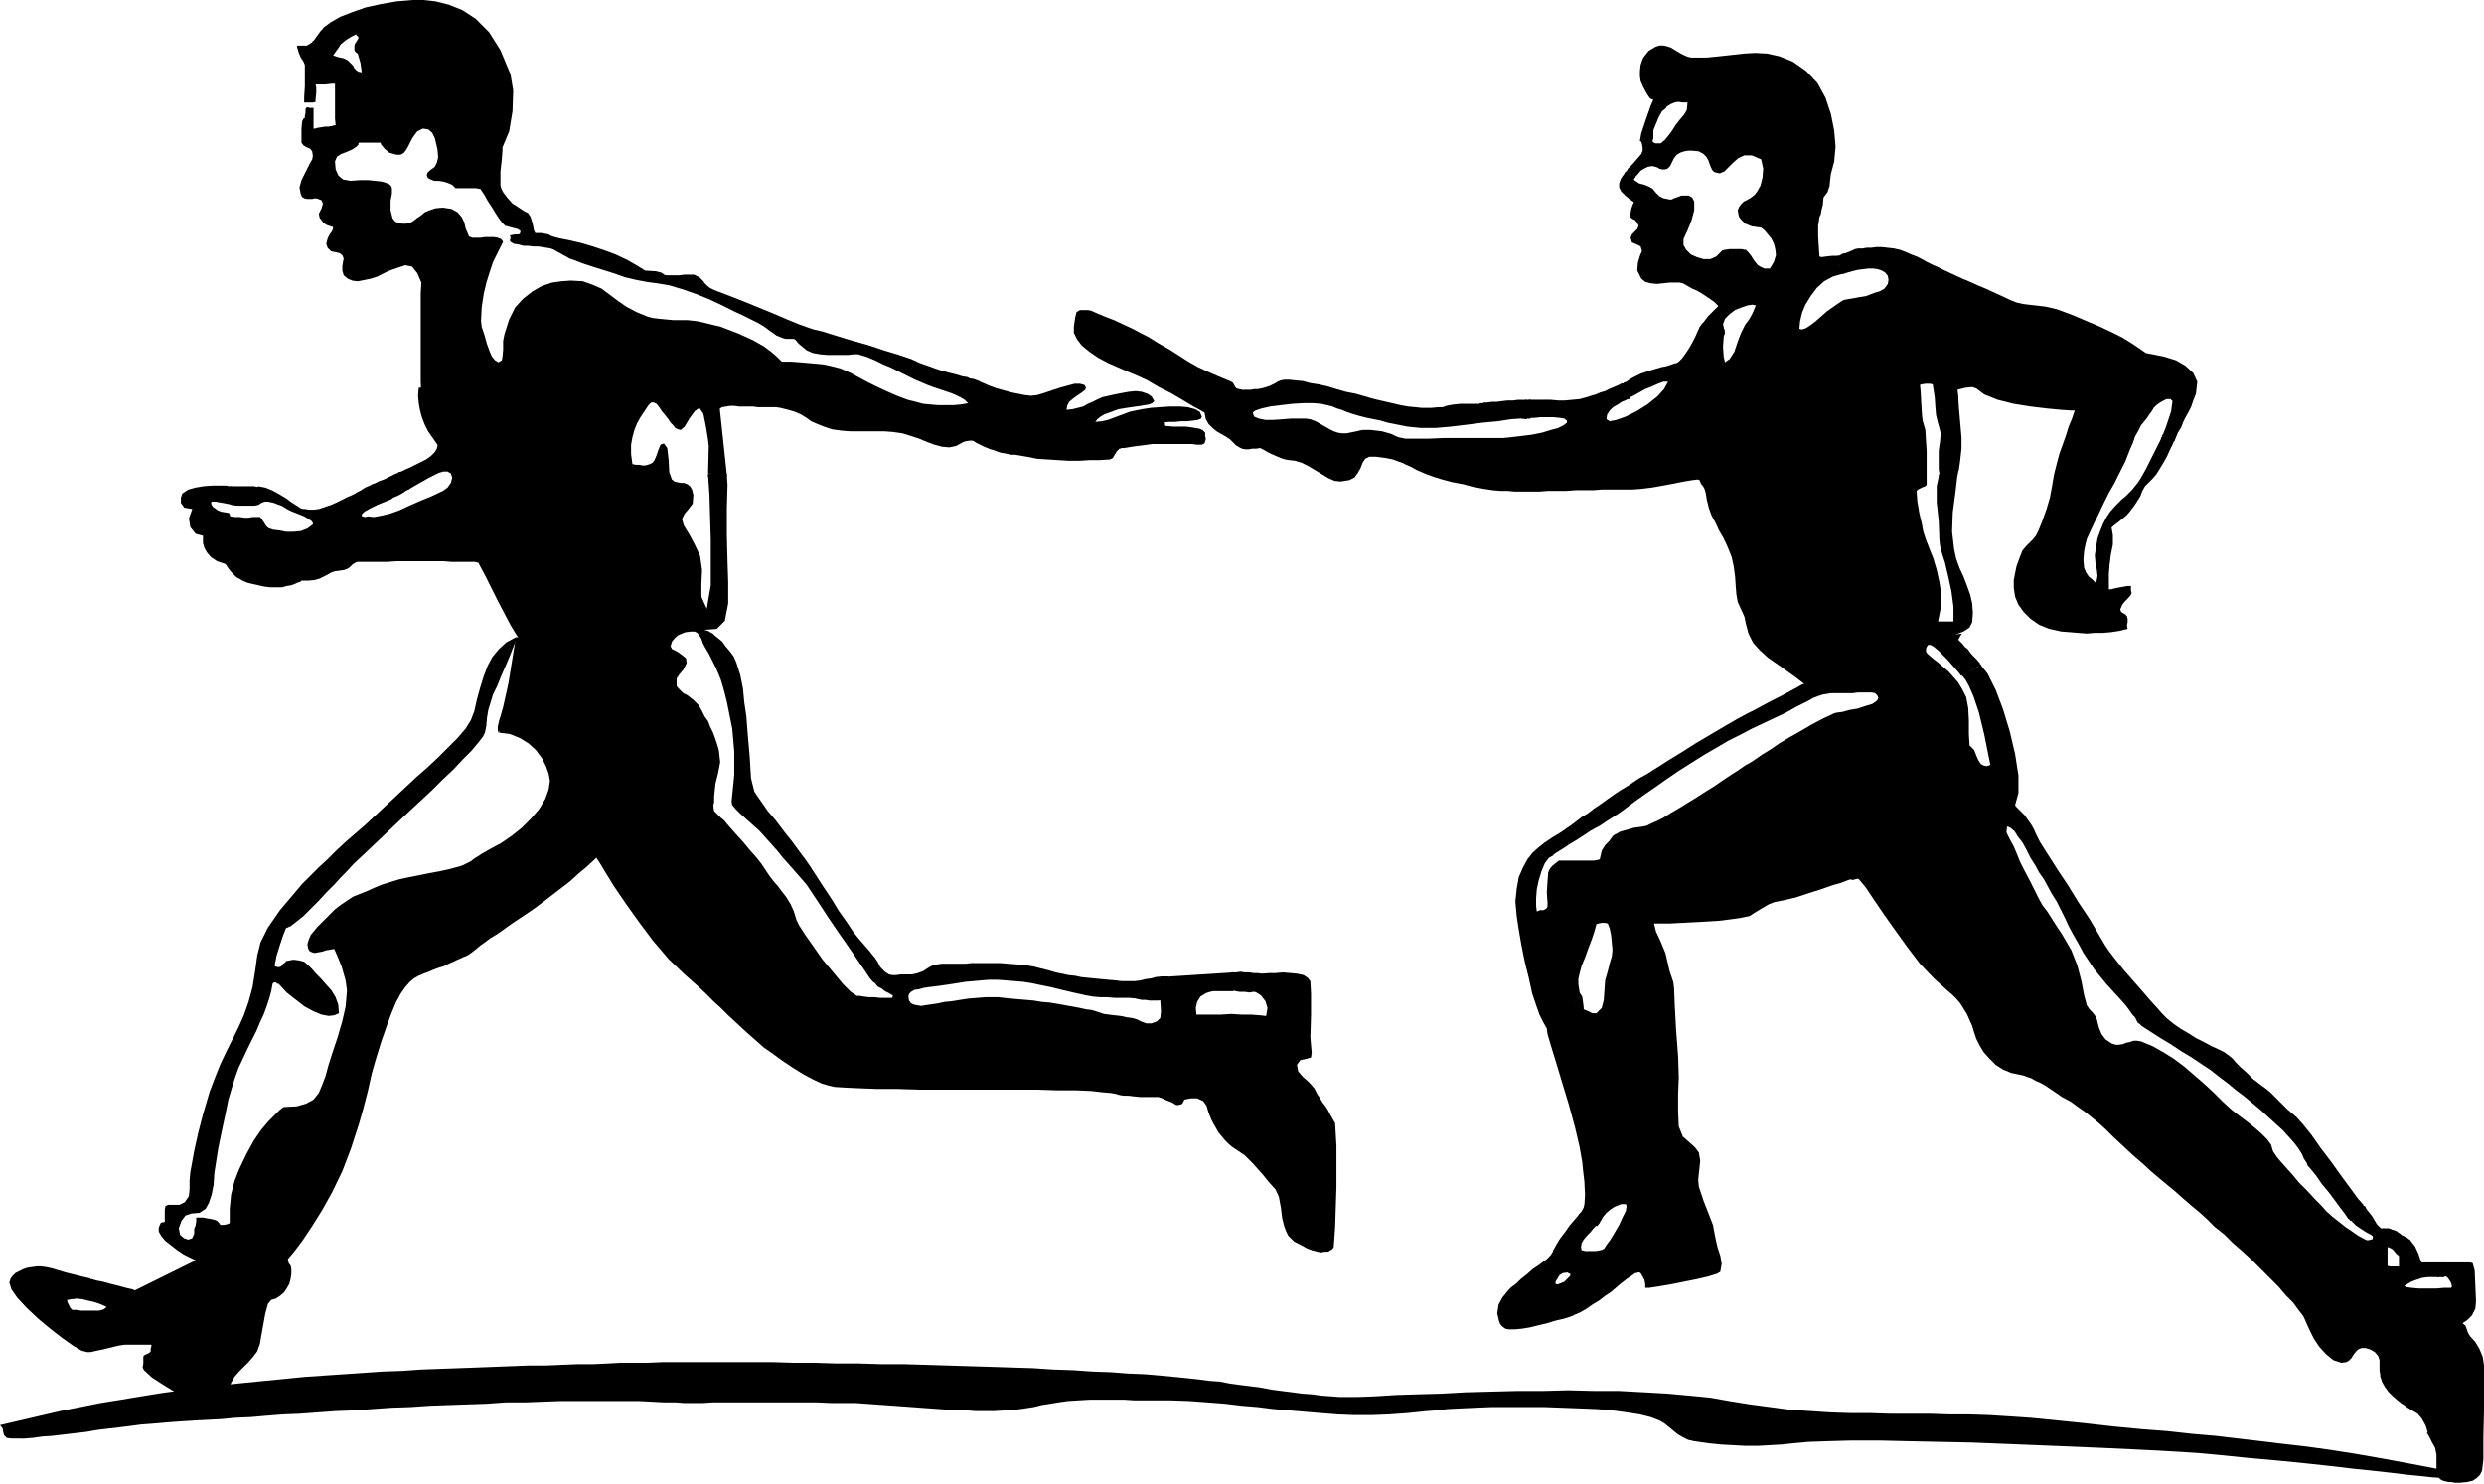
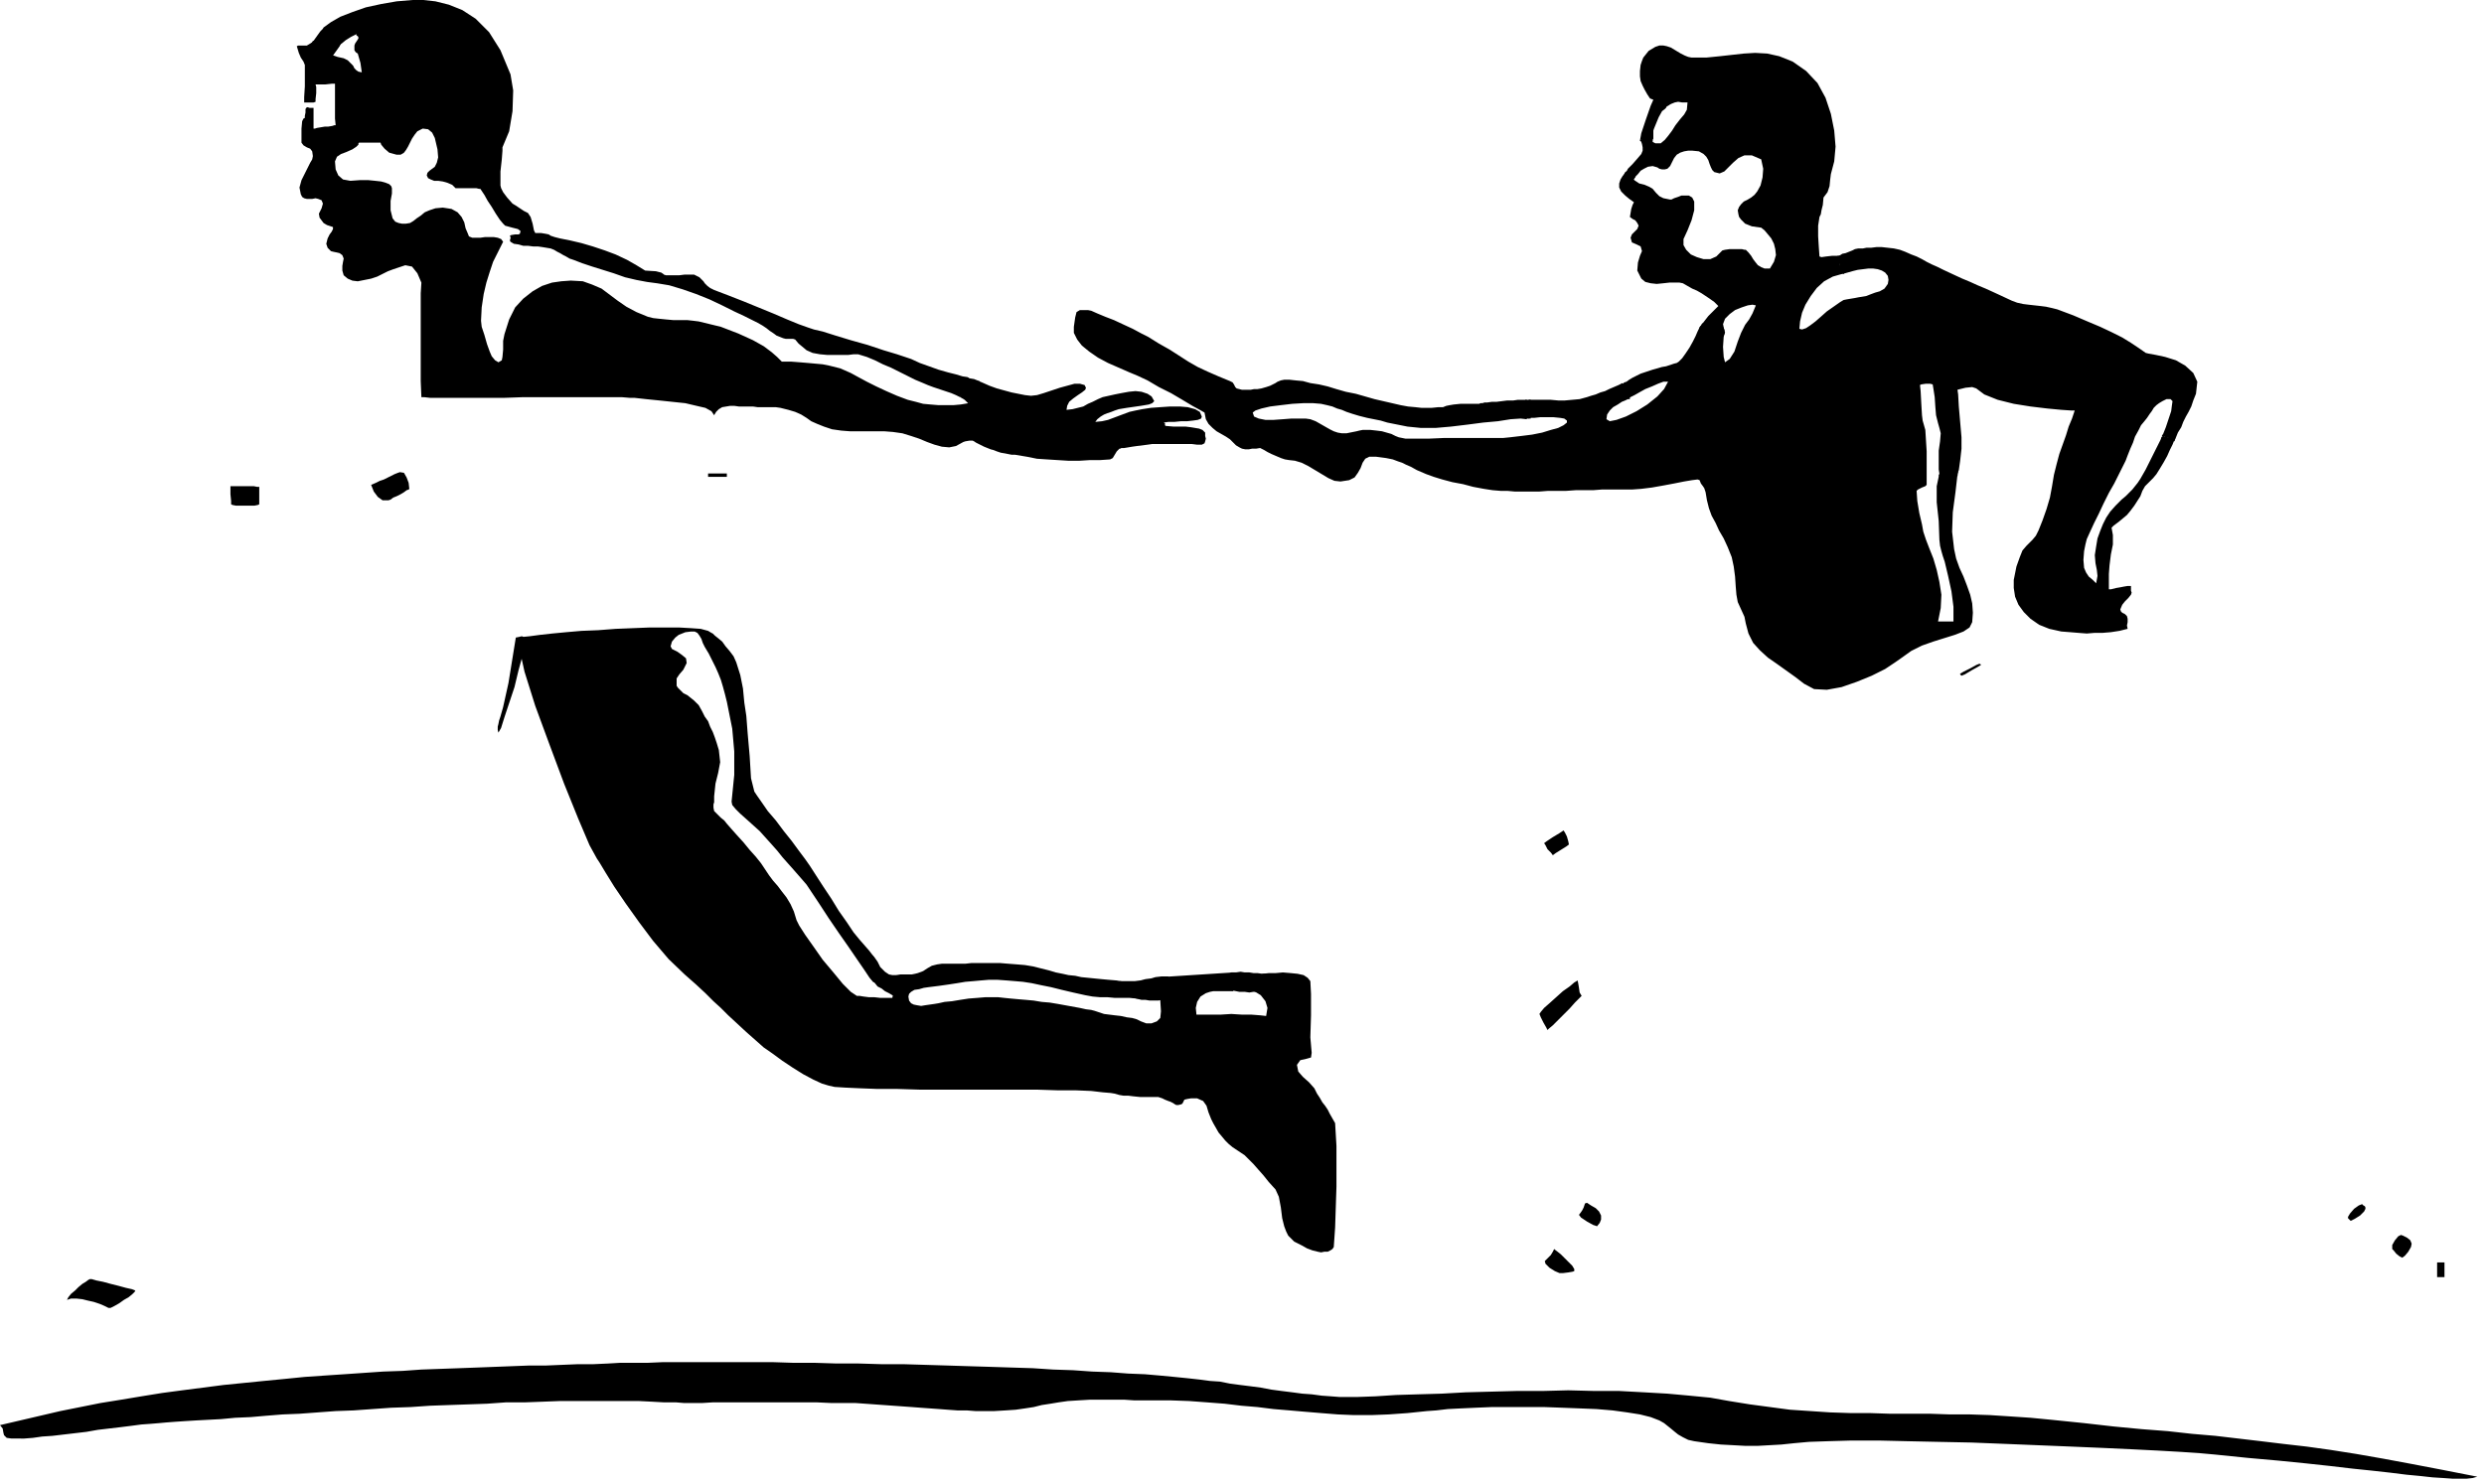
<svg xmlns="http://www.w3.org/2000/svg" width="3.708in" height="2.216in" fill-rule="evenodd" stroke-linecap="round" preserveAspectRatio="none" viewBox="0 0 3708 2216">
  <style>.pen1{stroke:none}.brush2{fill:#000}</style>
-   <path d="m2763 1313-4 1-10 4-14 4-17 6-19 6-18 6-17 4-15 3-8 3-7 4-5 3-5 3-5 3-3 2-3 2-2 1-15 3-15 2-16 2-17 1-18 1-19 1-20 1h-22l3 12 7 15 7 17 4 17 2 9 3 9 3 9 1 9 1 25 2 37 3 39 1 32-1 25v26l1 22 6 15 9 8 9 8 6 8 2 12-1 10-1 9-1 10 1 10 7 21 7 18 7 18 4 21 3 13 4 12 2 12-2 12-5 3-13 4-17 4-20 4-20 4-18 3-13 2h-6v-5l-1-6-3-6-3-5-2-1h-2l-2 1h-2l-4 3-9 6-9 7-7 6-7 6-9 6-9 7-10 6-10 7-9 5-7 3-4 2-12 4-13 3-13 4-13 3-12 3-12 2-11 1h-9l-5-1-4-3-3-3-2-4-3-13 2-13 6-11 9-11 4-4 7-5 7-7 9-7 9-8 9-6 8-6 6-3 3 3 8 7 8 8 3 3-5 3-3 5-3 5v3l3 1 5-2 5-2 4-4 3-3 2-2v-3l-3-1-4-5-7-12-8-11-4-5 5-9 6-10 7-9 7-10 6-7 6-7 3-4 2-1 3 3 8 7 8 7 3 3-1 1-3 3-4 5-5 5-5 6-3 5-1 6 1 5h2l3 1h16l6-1 4-1 3-2 3-5 6-8 6-10 7-12 5-11 5-10 1-7-1-3h-7l-5 2-5 2-6 4-6 5-5 6-4 7-4-3-8-8-8-8-4-4 1-17-1-20-2-17-1-11-4-23-7-30-9-33-10-33-9-30-8-26-5-17-1-7 3-2 6-6 8-8 9-10 10-9 8-8 6-6 2-2 1 3 1 7 1 8v3l2 1 5 2 6 3h6l8-8 3-12 1-15 1-14 4-14 3-12 3-10 1-10-1-10-1-11-2-10-3-8-4-1h-5l-5 1-3 1-3 11-4 12-5 13-5 14-5 12-3 11-2 9v6l-2 3-5 7-8 8-9 10-9 10-9 8-7 6-4 1-5-6-5-14-6-18-5-23-6-24-5-25-4-23-3-20-2-22 2-19 3-17 6-14 7-13 8-10 9-8 9-7 2 3 5 7 4 6 2 3-7 4-6 8-5 12-4 13-3 14-1 13v12l1 8 5-2h5l4-2 2-3v-7l-1-14 1-17 1-13 2-5 4-5 5-4 5-4h52l6-1 3-1 3-13 5-8 6-6 5-7 2-2 4-2 5-3 7-2 7-2 7-2 7-1 7-1 5-1 6-3 9-4 10-5 11-7 12-7 13-8 13-8 14-9 13-8 13-9 12-8 11-7 10-7 9-5 6-4 10-7 13-8 13-9 15-9 16-9 17-10 17-9 17-8 4-1 8-1 11-3 12-2 12-4 10-3 7-5 2-4-2-4-3-3-5-1h-21l-7 1h-33l-6 1-6 1-6 2-8 3-9 5-16 8-16 9-17 8-17 8-17 8-17 9-18 9-17 10-19 11-19 12-19 12-19 13-17 12-16 11-14 10-12 9-8 6-9 6-11 7-12 8-13 7-12 8-11 7-10 6-1-3-4-6-3-7-2-3 1-1 5-4 6-4 8-6 9-7 10-6 9-7 9-6 11-8 10-7 9-6 10-6 9-6 9-6 11-6 11-7 8-5 14-9 18-11 22-14 22-13 22-13 19-11 15-8 10-5 13-7 13-7 14-7 13-7 11-6 7-4 3-1 4-2 8-4 11-4 14-5 16-6 18-6 20-7 20-7 20-6 20-6 19-6 18-5 16-5 13-3 11-2 8-1-1 1-2 3-2 4-1 1 4 4 3 3 3 4 4 3 3 4 4 5 6 6 6 7-5 3-9 5-10 6-5 3-6-7-7-8-7-8-7-7-7-7-6-5-5-3h-4l-2 3-1 3v4l2 3 8 7 9 7 8 7 7 6 7 8 7 8 6 10 6 12 3 16 1 19v20l1 17 7 7 3 8 3 7 4 6 4 2 4 1 4-1 2-1-9-45-8-33-8-24-7-16-5-9-4-5-2-2 4-2 10-5 10-5 4-4 11 14 12 24 11 29 10 33 8 34 5 32v26l-5 18 1 2 3 3 4 4 6 6 5 7 5 7 4 7 3 7 6 12 12 19 14 22 16 24 16 26 16 24 13 22 10 17 6 9 10 13 12 15 14 16 14 16 12 14 11 12 6 7 8 8 10 8 10 7 12 7 11 7 12 6 11 6 11 5 8 4 7 5 6 5 5 6 7 7 8 7 10 10 13 10 7 5 7 6 6 6 6 6 6 6 6 6 7 6 7 6 9 10 13 16 14 20 16 21 15 21 14 19 11 15 8 9-3 3-8 8-8 7-3 3-2-2-4-6-7-9-8-11-9-12-10-12-9-13-9-11-3-3-2-5-4-6-3-7-5-8-6-8-8-9-9-10-11-10-11-10-12-11-12-10-12-10-12-9-12-10-12-9-14-11-15-10-15-10-15-9-15-10-15-9-14-9-14-9-3-3-3-2-2-4-2-4-4-4-4-6-6-8-8-9-11-12-10-11-9-11-9-11-8-12-8-12-7-13-8-14-7-13-6-13-6-12-6-12-7-11-6-11-6-11-7-10-6-11-7-11-6-12-6-11-7-9-5-8-6-5-5-2-1 9 5 10 6 11 5 12 4 10 7 14 9 17 9 18 4 8 5 9 7 9 7 11 7 11 8 12 7 12 7 12 9 23 6 23 4 21 4 15 4 6 4 4 4 5 3 6 3 12 4 10 6 8 9 6 6 2h5l6-1 5-2 5-1 6-2h5l6 1 17 7 16 9 16 10 16 12 15 13 15 13 14 13 13 13 13 12 13 10 12 9 11 9 9 8 8 8 6 8 3 10 2 3 4 6 6 7 8 9 9 10 10 12 12 12 12 13 9 9 8 9 9 8 9 7 10 8 9 6 10 7 11 6 3 1 5-1 3-1v-4l-1-1-3-2-4-2-5-3-6-4-6-4-5-5-5-5 5-4 7-6 6-6 5-3 3 5 8 10 7 12 6 6h12l5 2 6 2 7 5 6 7-2 3-5 6-6 6-2 3-1-1-3-2-4-2-3-1v28l3 1h14v-17l3-4 5-8 6-7 2-4 8 10 5 11 3 9 2 4h25v4l1 7v11h-17l-8 1-6 2-6 2-5 2-5 3-5 3 3 2 8 1 11 1h26l11-1h11l1-2-1-5-3-5-3-4-2-1h-3l-2 1-2-1v-18l1-3h42l4 1 3 11 1 23 1 23-1 11-5 10-7 7-6 4-1 1 4 3 2 5 2 6 3 5 8 9 6 10 5 12 2 13v64l-1 43v33l-1 9-1 8-3 6-5 5-6 4-9 2-11 1h-7l-4-1h-5l-4-1-4-1-4-2-2-2-4-11v-24l-2-10-5-9-5-10-4-5 2 2 1-1-3-10-6-11-6-7-5-3-5-3-5-3-4-3-6-4-5-4-7-6-7-7-5-7-4-7-2-6-1-3v-3l-1-5v-16l-2-6-5-6-7-4-7-2h-6l-5 2-3 3-4 5-3 5-4 4-4 2-7 1-12-4-11-9-10-11-8-12-6-12-5-11-3-7-2-4-7-9-8-11-11-11-11-13-12-12-14-14-13-13-14-13-15-13-13-13-14-11-12-12-11-10-11-9-8-7-7-6-10-9-11-9-12-10-13-11-13-12-14-12-14-13-15-14-11-11-11-10-11-9-10-8-10-7-11-8-13-7-13-9-6-4-6-4-7-4-7-3-7-4-6-2-5-2-5-1-14-3-12-5-11-7-9-9-9-10-6-10-5-10-3-9-3-10-4-9-4-9-5-8-5-8-6-7-6-6-6-5-21-19-21-22-19-25-18-25-17-24-15-22-12-18-10-12-2-1-4 1-4 1-2-1zM771 951l-15 8-11 10-10 12-7 13-6 16-5 16-5 18-4 18-5 13-8 13-12 14-14 14-15 15-16 15-16 14-15 14-16 15-15 14-15 14-15 14-15 13-15 13-14 13-13 13-13 12-13 13-12 12-11 13-11 13-11 13-9 13-9 13-11 22-5 20-3 22-4 25-6 22-7 20-8 18-9 18-9 18-9 19-8 20-8 21-10 34-7 27-6 27-6 33-1 12v12l-1 11-6 9-8 4h-17l-4 2-1 5v18l-1 1h-2l-3 1-3 7v6l4 7 6 7 9 7 9 7 9 6 10 5 8 4-91 45-1 1-4 2-6 3-7 5-8 4-8 5-7 4-5 4-3 1-4 1h-27l-7-1h-6l-3-3-2-4-2-4-1-4 7-1 6-1 5-3 5-4 4-4 3-6 3-6 2-7-13-3-12-3-12-3-10-3-10-3-9-2-8-1h-6l-7 1-7 1-6 2-6 3-6 3-4 4-3 4-2 6 3 10 9 13 14 15 17 16 18 15 18 14 17 12 12 7 4 1 4 1h5l5-1 4-1 5-1 5-1 4-1 12-3 9-2 7-1h40v3l-1 2v5l-2 2-4 2-4 2-1 2v10l-1 6 2 4 12 11 17 11 18 11 20 9 19 5 18 1 13-5 9-13 4-11 5-9 7-8 7-7 7-7 7-8 6-8 4-11 4-23 4-22 4-15 5-6 7-2 6-4 6-5 4-6 4-7 2-8 1-7v-7l-1-5-3-4-1-4v-2l10-12 12-16 14-21 15-24 15-27 15-31 13-34 12-37 6-21 7-27 6-27 6-21 8-26 8-23 7-19 7-17 7-13 7-10 7-8 6-5 7-4 7-3 8-3 7-3 8-3 7-2 8-4 7-3 6-3 5-2 4-2 3-1 4-2 3-2 4-3 5-4 6-5 7-5 8-6 10-6 10-7 11-8 12-8 12-8 13-9 12-9 13-10 13-10 13-10 12-11 12-10 12-11 8-8 7-7 5-8 4-11 6-22 3-22v-20l-3-20-5-19-8-19-10-20-13-19-8-12-13-18-16-22-17-23-16-23-13-20-9-13-4-6-2 6-4 17-7 22-7 26-8 26-6 23-5 16-1 6 16 2 15 6 13 8 11 10 9 12 6 12 4 11 2 11-2 13-5 14-9 15-12 14-14 14-15 12-16 11-15 8-7 4-7 4-6 4-5 3-5 4-6 3-6 3-6 2-15 4-14 3-16 3-15 3-15 3-14 3-13 4-13 4-12 5-11 5-10 4-10 4-9 6-9 6-9 7-9 9-5 5-6 6-6 6-5 6-5 6-3 7-2 7 1 6 2 4 4 2 4 1 5-1 6-1 6-2 6-1 6-1 4 9 7 17 6 21 2 15-2 24-5 22-7 24-9 27-5 16-4 15-5 13-5 12-8 10-11 6-14 4-19 1-2 1-5 4-7 7-9 9-11 13-11 16-11 20-11 23-7 18-5 20-2 21v21l-1 1-3 1-4 1h-6l-2-3-3-3-5-2-5-1-6-1-5-1h-10v6l-1 6-2 5v7l-3 7-6 2-6-2-6-5-2-10 4-11 6-8 9-3 12-1 9-6 5-9 4-12 3-15 1-17 3-19 3-19 6-29 5-23 4-20 5-17 5-16 5-14 7-15 8-17 6-12 6-12 5-12 6-13 4-11 4-12 3-11 2-11 2-2h3l2 2h2l12 13 14 11 13 10 13 7 12 5 11 2 8-1 7-3-1-13-4-11-6-10-9-10-7-8-7-7-6-7-6-6-6-5-8-2-8-1-10 2h-1l-1 2-3 2-2 3-3 2h-4l-3-1-1-1 3-15 5-16 5-15 4-10 7-3 9-7 10-8 11-11 12-12 11-12 12-12 10-11 7-7 12-13 16-15 19-18 19-18 19-18 16-15 13-12 15-14 16-16 16-15 14-15 13-13 10-12 7-9 3-6 2-10 1-12 2-12 4-13 3-10 6-12 6-15 7-16 6-14 5-13 4-10 1-6z" class="pen1 brush2" />
  <path d="m100 1941 6-2h8l9 1 8 2 9 2 9 3 7 3 6 3h3l6-3 7-4 7-5 7-4 6-5 3-3 1-2-5-2-9-2-11-3-12-3-11-3-10-2-7-2h-3l-2 1-4 3-5 3-6 5-5 5-6 5-4 5-2 4zm670-989 5-1 4-1 4 2 2 3-1 8-4 16-6 22-6 25-8 24-7 21-5 16-4 7-1-4v-5l1-4 1-5 2-6 4-14 8-36 11-68zm296-332 3-5 4-4 5-3 6-1 6-1h6l7 1h21l7 1h27l7 1 12 3 10 3 9 4 8 5 7 5 9 4 10 4 12 4 14 2 13 1h51l13 1 14 2 13 4 12 4 12 5 11 4 11 3 11 1 10-2 11-6 3-1 6-1h5l2 1 3 2 4 2 4 2 4 2 5 2 5 2 4 1 5 2 6 2 6 1 5 1 5 1h5l6 1 6 1 6 1 15 3 15 1 16 1 16 1h16l16-1h15l15-1 4-2 3-5 3-5 4-4h1l2-1h4l6-1 6-1 7-1 8-1 8-1 7-1h59l8 1h7l4-2 1-3 1-4-1-4v-5l-4-4-5-2-6-1-6-1-8-1h-18l-12-1-1-1v-3l-2-1 7-1h9l10-1h9l9-1 7-1 5-2 1-3-3-7-7-4-11-3-12-1h-14l-15 1-14 1-13 2-10 2-9 2-8 3-8 3-8 3-8 3-9 2-10 1 3-4 5-4 5-3 5-2 6-2 5-2 6-2 6-1 6-1 7-1 7-1 7-1 6-1 6-1 5-2 3-3-4-7-6-4-9-3-9-1-10 1-11 2-10 2-9 2-9 2-7 3-8 4-7 3-7 4-8 2-8 2-9 1 1-6 3-6 6-5 7-5 6-4 5-4 1-3-2-4-7-2h-8l-11 3-11 3-12 4-12 4-10 3-9 1-9-1-10-2-10-2-11-3-11-3-11-4-9-4-7-3-3 5-5 11-5 11-2 6-12 2-11 1h-22l-12-1-11-1-11-3-12-3-16-6-16-7-15-7-14-7-13-7-11-6-9-4-7-3-8-2-8-2-10-2-11-1-11-1-12-1-13-1h-14l-2-2-5-5-8-7-12-9-16-9-22-10-26-10-33-8-8-1-9-1h-21l-11-1-10-1-9-1-8-2-17-7-15-8-13-9-12-9-12-9-14-6-14-5-18-1-14 1-14 2-15 5-14 8-14 11-12 13-9 18-7 22-2 10v13l-1 11-1 5-5 3-5-3-5-6-3-7-4-11-4-14-4-12-1-9 1-20 3-20 4-17 5-16 5-15 6-12 5-10 4-8-3-4-5-2-6-1h-13l-7 1h-12l-5-2-2-5-3-7-2-9-4-8-6-7-9-5-13-2-11 1-9 3-7 3-6 5-6 4-5 4-5 3-6 1h-6l-5-1-5-2-4-5-3-12v-14l2-11v-8l-1-3-3-3-5-2-7-2-9-1-10-1h-13l-14 1-11-2-7-6-4-9-1-12 3-7 6-4 8-3 9-4 6-4 3-3v-2l1-1h32l1 3 5 6 7 6 11 3h6l5-3 3-4 3-5 3-6 3-6 4-6 4-5 8-4 8 1 6 5 4 8 4 17 1 12-2 8-3 6-4 3-4 3-3 3-1 4 2 4 4 2 5 2h6l7 1 7 2 7 3 5 5h31l4 1h2l2 3 4 6 5 9 6 9 6 10 6 9 5 6 3 3 11 3 8 2 4 3-1 4-2 1h-5l-6 1-2 1 1 2v2l-1 3 1 2 5 3 7 1 7 2h7l8 1h7l7 1 6 1 6 1 5 2 5 3 4 2 5 3 4 2 5 3 6 2 13 5 15 5 16 5 16 5 17 6 17 4 16 3 15 2 18 3 20 6 20 7 20 8 19 9 18 9 15 7 12 6 8 4 7 4 6 4 5 4 6 4 4 3 5 2 5 2 4 1h11l3 1 5 6 6 5 6 5 9 4 11 2 11 1h31l8-1h7l13 4 12 5 12 6 12 5 12 6 12 6 12 6 12 5 7 3 8 3 9 3 9 3 9 3 7 3 4 2 2 1 3-4 4-10 5-10 1-5-2-1-7-1-10-3-12-3-14-4-14-5-14-5-13-6-6-2-15-5-20-6-24-8-25-7-23-7-19-6-13-3-9-3-14-5-17-7-21-9-22-9-22-9-23-9-21-8-6-3-4-3-4-4-2-3-3-3-3-3-4-2-4-2h-14l-8 1h-20l-3-1-1-1-3-2-8-2-16-1-13-8-14-8-17-8-16-6-18-6-17-5-17-4-15-3-4-1-4-1-3-1-3-1-3-2-5-1-6-1h-9l-2-4-2-10-3-10-4-6-6-3-6-4-6-4-5-3-8-9-6-8-3-6-1-4v-21l2-18 1-13v-5l10-24 5-30 1-31-4-24-15-36-17-27-20-20-20-13-20-8-20-5-18-2h-16l-24 2-23 4-23 5-20 7-18 7-14 8-11 8-5 8 1 1 4 2 4 3 6 3 5 3 5 3 3 2 1 1 3-2 6-5 8-5 8-4v2l2 1 1 2v1l-1 2-2 3-2 3-1 3v7l2 3 3 2 2 7 2 7 1 7 1 7-5-1-3-2-3-3-2-4-4-4-4-4-6-3-9-2-6-2-6-3-5-4-6-4-5-4-4-3-2-3-2-1h-1l-1 2-3 2-5 3h-13l-2 1 3 10 3 7 4 6 2 5v32l-1 16v8h14l3-1v-4l1-9v-9l-1-4h15l9-1h5v52l1 10h-2l-3 1-6 1h-5l-6 1-6 1-3 1h-2v-31h-6l-3-1-2 1-1 2v5l-1 5v3l-2 1-2 4-1 11v21l3 4 5 3 5 2 3 4 1 7-1 5-3 5-3 6-5 10-5 10-3 11 2 10 2 4 3 2 4 1h8l5-1 4 1 5 2 2 5-2 7-4 8 1 6 3 4 3 4 5 3 6 2 3 1v3l-2 4-3 4-3 6-2 8 2 6 5 5 4 1 5 1 4 1 4 3 2 5-1 5-1 6v7l2 7 6 5 7 3 8 1 10-2 10-2 9-3 8-4 8-4 8-3 9-3 9-3 10 2 8 10 6 14-1 16v131l1 24h4l9 1h111l28-1h147l12 1h7l18 2 20 2 19 2 19 2 17 4 13 3 9 5 4 6z" class="pen1 brush2" />
  <path d="m465 65 3-4 5-7 5-7 3-3 6 2 9 7 8 7 5 5-2 4-5 7-5 7-3 4h-1l-1-1h-2l-7-5-5-6-6-5-7-5zm980 499 3 1 6 1 5 2 3 1-2 5-5 11-6 12-3 6-2-2-4-4-5-3-2-1 2-5 4-10 4-10 2-4zM344 726h35l5 1h3v26l-2 1-5 1h-28l-5-1-2-1v-5l-1-10v-12z" class="pen1 brush2" />
-   <path d="m1074 606 11 103-28-2 1-41-1-9-3-19-4-20-6-9-7 5-8 11-7 12-6 5-4-1-4-2-3-4-4-4-4-6-4-5-5-6-4-6-4-5-4-2h-4l-4 4-6 9-6 9-5 9-4 10-3 11-2 11v14l2 15 5 1h5l5 1h4l4-1 3-1 4-2 3-4 3-7 3-9 3-7 5-2 5 7 2 17 1 19 4 11 4 3 4 1 5 1h5l5 2 4 3 3 5 2 8-1 13-6 8-6 7-4 8 3 10 8 13 8 15 8 17 3 21-1 20v20l8 18 6-35v-68l-2-67-2-30 5-1 9 1 10 1h4l1 14-1 34v42l1 39 1 30v32l-5 26-12 12-13 1-15 1-19 1-21 2-22 2-24 2-24 2-24 2-24 1-23 2-21 1-19 1h-30l-10-1-6-2-4-6-8-13-9-17-11-21-10-20-9-18-7-13-3-6h-1l-4-1h-35l-12-1h-70l-14 1h-45l-4 2-3 2-2 2-2 2-3 2-5 2-7 1-7 1-6 2-5 3-6 3-6 3-7 2-9 1h-11l-2 2-4 1-4 2-6 2-6 1-7 2h-17l-9-1-9-2-9-2-8-2-7-3-5-3-4-2-7-7-5-6-3-5-2-2-12-4-9-6-6-7-4-7-2-7v-11l-11-3-8-10-2-13 5-14-12-2-5-7v-8l2-6 9-6 11-3 12-2 13-1h20l6 1h3l1 4v24h-1l-3-1-5-1-5-1-6-1-5-1h-6l-1 2 1 3 2 3 3 2 4 3 5 2 6 1 6 1v1l1 1v2l1 1 7 1h7l7 1h6l6-1h11l2 2 4 6 3 5 3 3 2 1 6 2 9 1 10 2h11l11-1 10-4 8-6v-2l-2-3-3-2-3-2-5-3-5-2-5-2-5-2-5-2-4-2-5-3-5-3-6-2-5-2-4-1-5-1h-5l-5 2-3 2-1 1v-5l-1-9v-14l11 2 10 4 11 6 10 6 8 6 8 5 6 4 4 1h3l5 1h7l8-1 9-3 9-3 9-4 8-4 8-4 7-3 4-2 3-2 6-3 6-4 7-3 4-2h2l4 4 7 8 8 8 3 4-17 7-12 6-7 4-4 4v2l1 1 4 1 4-1 9 1 11-2 13-3 14-5 15-7 16-7 17-7 17-8 7-5 5-7 2-8-2-6-5-3h-6l-7 2-6 3-4 2-6 3-7 4-7 4-7 4-5 3-4 2-2 1-2-4-4-9-5-9-2-4 1-1 4-1 6-3 7-3 8-4 8-4 8-4 7-5 6-6 3-5 1-4v-2l-7-10-7-10-5-10-4-10-3-11-2-11-1-11 1-12 13-1h46l30 1 35 2 37 1 38 2 39 2 39 3 37 2 35 3 31 3 27 2 21 3 14 2 7 2z" class="pen1 brush2" />
  <path d="M1057 707h28v5h-28v-5zm-503 17 7-3 6-3 6-2 6-3 6-3 4-2 5-2 3-1 6 1 4 7 3 8 1 9-1 1-3 1-4 3-5 3-6 3-5 2-4 3-3 1h-9l-7-5-6-8-4-10zm1337 730 1 7v6l-2 6-5 4-5 2-4 2h-5l-6 1-7-1h-8l-10-2-12-1 2-8 1-8 2-7 5-3h7l7-1 6 1h7l6 1h6l7 1h7zm-220 11h23l8-1 8-2 8-1 7-2 9-1h10l1 8 2 9v8l-3 6-4 2-5 2-6 1h-13l-6-1h-6l-4-1-12-3-7-5-5-7-5-12zm-327-9v17l-2 8-4 7-6-2-5-3-6-3-5-4-6-3-4-5-4-4-3-5-3-8v-20l1-9 8 7 5 7 4 8 7 7 6 4 5 1h12z" class="pen1 brush2" />
  <path d="m1062 945-5-3-11-3-14-1-18-1h-45l-25 1-25 1-26 2-25 1-23 2-21 2-18 2-15 2-10 1-5 1-1 15 8 36 16 51 21 57 22 59 21 52 17 40 11 20 4 6 9 15 13 21 17 25 20 28 21 28 23 27 24 23 17 15 14 13 12 12 11 10 11 11 13 12 14 13 17 15 9 8 13 9 15 11 15 10 16 10 15 8 13 6 10 3 9 2 16 1 22 1 26 1h30l32 1h175l31 1h27l24 1 17 2 12 1 6 1 7 2 6 1h7l8 1 10 1h27l6 2 4 2 5 2 3 1 4 2 3 2 2 1h3l4-1 2-1 1-2 1-2 1-2 4-1 6-1h9l9 4 5 7 3 10 4 10 3 6 4 7 4 7 5 6 5 6 5 5 6 5 6 4 6 4 6 4 6 6 7 7 7 8 8 9 8 10 10 11 5 11 3 16 2 16 3 12 3 8 3 6 5 5 4 4 6 3 6 3 7 4 8 3 4 1 4 1 5 1 5-1h5l4-2 3-2 2-3 2-29 2-61v-61l-2-34-4-7-4-7-3-6-4-6-4-5-4-7-4-6-4-8-8-9-9-8-7-8-2-10 5-7 9-2 7-2 1-7-2-23 1-33v-32l-1-19-4-5-6-4-9-2-10-1-12-1-11 1h-10l-9 1-8 3-7 7-4 8 3 6 13 8 7 9 3 10-2 12-9-1-13-1h-14l-16-1-16 1h-36l-1-10 2-9 5-8 8-5 6-2 5-1h30v-28l-109 7-1 16 1 19 1 16-1 10-5 5-8 3h-8l-8-3-6-3-7-2-8-1-9-2-9-1-8-1-8-1-6-2-6-2-7-2-8-1-9-2-11-2-11-2-11-2-12-2-12-1-12-2-11-1-12-1-11-1-10-1-9-1h-19l-12 1-13 1-13 2-12 2-11 1-9 2-6 1-7 1-7 1-6 1-6-1-5-1-4-2-3-4-1-6 1-4 3-3 5-3 7-1 7-2 7-1 8-1 8-1 14-2 13-2 12-2 12-1 11-1 12-1h13l14 1 12 1 12 1 13 2 14 3 15 3 16 4 17 4 18 4 11 2 11 1h11l11 1h22l11 1 11 1 1-8-4-7-7-5-9-3-11-3-11-2-12-1-11-1-10-1-10-1-10-1-9-2-10-1-9-2-10-2-10-3-12-3-12-3-12-2-12-1-13-1-12-1h-43l-9 1h-35l-7 1-8 2-7 4-6 4-8 3-4 1-5 1h-17l-4 1-5 1-4 6 1 11 1 11-1 5h-18l-9-1h-8l-8-1-6-1h-4l-9-6-12-12-14-17-16-19-14-20-12-17-9-14-4-8-4-13-5-11-6-10-7-9-6-8-7-8-6-8-6-9-6-9-8-10-9-10-9-11-10-11-8-9-7-8-4-5-5-4-5-5-5-5-1-5v-5l1-3v-9l2-19 4-16 3-16-2-18-3-10-3-9-3-8-4-8-3-8-5-7-4-8-5-9-3-3-4-4-5-4-5-4-6-3-4-4-4-4-2-3v-11l4-6 6-7 5-10-1-7-6-5-7-5-8-4-2-4 2-7 5-6 5-4 10-4 8-1h6l4 2 3 4 3 5 2 6 3 6 6 10 5 10 5 10 4 9 4 10 3 10 3 11 3 12 8 40 3 34v35l-4 40 1 5 5 6 7 7 9 8 10 9 10 9 9 10 9 10 8 9 8 10 8 9 8 9 7 8 7 8 6 7 4 6 14 21 15 23 15 22 14 20 13 19 11 16 8 12 6 7 6-6 3-7-1-8-3-9-5-9-7-9-7-8-7-8-9-11-10-15-12-17-11-18-12-18-11-17-9-14-7-10-9-12-11-15-12-15-12-16-12-14-9-13-7-10-4-6-5-20-2-33-3-34-2-26-3-20-2-21-4-20-6-19-4-9-6-8-6-7-5-7-6-5-5-4-3-3-2-1zm1864 61 5-3 10-5 9-5 5-2 1 1h1v1l-5 3-9 5-10 6-5 2-1-1-1-1v-1zm-584 255-4 3-8 5-8 5-4 3-3-4-5-5-3-6-2-3 4-3 9-6 10-6 6-4 2 3 3 6 2 7 1 5zm13 203 1 5 1 6 1 7 3 5-4 4-6 6-8 9-9 9-9 9-7 7-6 5-2 2-2-4-4-7-4-8-2-5 2-3 5-6 8-7 10-9 10-9 10-7 7-6 5-3zm1283 421h11v22h-11v-22zm-54-41 3 1 6 3 5 4 2 5-1 5-4 7-5 6-4 3-4-2-5-4-4-5-2-2v-6l4-7 5-6 4-2zm-58-46 2 2 2 1 1 2v2l-2 4-6 6-8 5-6 3-1-1-2-2-1-1v-2l3-5 6-7 7-5 5-2zm-1160-1-2 6-2 4-2 3-3 4 3 4 9 6 9 5 6 2 4-5 2-5v-6l-3-6-5-5-7-4-6-4-3 1zm-46 68-2 4-3 5-4 4-5 5 1 4 6 6 8 5 7 3h5l8-1 6-1 3-1v-3l-3-5-5-5-6-6-6-6-5-4-4-3-1-1zM0 2128l30-7 30-7 30-7 30-6 30-6 31-5 30-5 31-5 30-4 31-4 31-4 30-3 30-3 31-3 30-3 29-2 30-2 29-2 29-2 29-1 28-2 28-1 28-1 27-1 26-1 26-1 26-1h25l24-1 24-1h23l22-1 17-1h41l23-1h165l31 1h32l32 1h33l33 1h33l33 1 33 1 32 1 33 1 31 1 32 1 30 2 30 1 28 2 28 1 26 2 25 1 23 2 21 2 20 2 18 2 15 2 15 1 15 3 15 2 16 2 15 2 16 3 15 2 16 2 15 2 14 1 15 2 14 1 13 1h25l28-1 31-2 33-1 35-1 36-2 38-1 38-1h39l38-1 39 1h37l37 2 35 2 33 3 31 3 28 5 31 5 30 4 30 4 30 2 30 2 30 1h29l30 1h60l29 1h30l30 1 31 2 30 2 31 3 49 5 44 5 42 4 39 3 36 4 35 3 34 4 34 4 33 4 35 4 36 5 38 6 40 7 43 8 47 9 51 10-7 2-9 1h-21l-14-1-16-1-18-2-21-2-24-3-27-3-29-3-34-4-37-4-40-4-45-4-49-5-22-2-29-2-35-2-40-2-43-2-47-2-49-2-49-2-50-2-49-1-47-1-43-1h-40l-35 1-29 1-22 2-19 2-18 1-18 1h-17l-18-1-19-1-19-2-21-3-9-2-8-4-7-4-5-4-6-5-5-4-5-4-7-4-13-5-16-4-19-3-22-3-24-2-25-1-26-1-27-1h-78l-24 1-22 1-20 1-17 2-14 1-29 3-28 2-26 1h-26l-24-1-25-2-24-2-23-2-24-2-24-3-24-2-25-3-26-2-27-2-28-1h-54l-15-1h-51l-17 1-16 1-14 2-12 2-13 2-12 3-13 2-14 2-15 1-17 1h-28l-13-1h-14l-14-1-13-1-14-1-14-1-13-1-14-1-14-1-14-1-14-1-14-1-14-1h-36l-22-1h-155l-16 1h-27l-12-1h-18l-18-1-20-1H836l-26 1-27 1h-28l-28 2-28 1-29 1-28 1-29 2-29 1-28 2-28 2-27 1-27 2-27 2-25 1-25 2-23 2-23 1-21 2-19 1-19 1-16 1-15 1-13 1-11 1-12 1-14 1-15 2-16 2-17 2-17 2-17 3-17 2-17 2-17 2-15 1-14 2-13 1H17l-7-1-4-4-1-4-1-6-4-5zM1798 616l-7-4-11-6-15-9-17-10-18-9-17-10-15-7-12-5-16-7-16-7-15-8-13-9-11-9-7-9-5-10v-9l2-14 2-8 5-3h12l5 1 9 4 12 5 13 5 15 7 13 6 13 7 10 5 16 10 16 9 14 9 14 9 14 8 15 7 16 7 17 7 4 2 2 3 2 4 2 2 4 1 4 1h13l5-1h5l6-1 7-2 6-2 4-2 4-2 3-2 5-2 5-1h8l9 1 11 1 11 3 13 2 13 3 13 4 14 4 15 3 14 4 14 4 13 3 13 3 13 3 11 2 11 1 9 1h15l10-1h7l5-2 5-1 6-1 10-1h28l2-1h3l3-1h4l7-1h7l8-1 8-1h9l7-1h13l1 4v20l-1 5-9-1-15 1-19 3-22 2-23 3-25 3-23 2h-22l-10-1-10-1-10-2-10-2-10-2-10-3-10-2-10-2-12-3-10-3-9-3-7-3-7-2-7-3-8-2-9-2-12-1h-14l-17 1-17 2-16 2-13 3-9 3-4 3 2 6 7 3 10 2h12l14-1 13-1h21l7 1 8 3 7 4 7 4 7 4 6 3 6 2 6 1h7l5-1 5-1 5-1 4-1 5-1h12l9 1 8 1 7 2 7 2 6 3 5 2 5 1 5 1h35l23-1h88l10-1 17-2 16-2 15-3 13-4 11-3 8-4 5-4v-3l-4-3-6-1-10-1h-20l-9 1h-6l-3 1v-21l1-7h33l11 1h10l11-1 11-1 11-3 6-2 7-2 7-3 7-2 6-3 7-3 7-3 6-3 2 4 3 7 3 8 1 4-1 1-4 2-5 2-6 4-7 4-5 5-4 6-1 7 5 3 10-2 14-5 16-8 16-10 15-12 10-11 6-11h-7l-8 3-9 4-10 4-9 5-7 4-6 3-2 1-2-4-2-7-3-8-1-3 1-1 3-1 4-3 5-3 6-3 6-3 6-2 6-2 6-2 7-2 7-2 6-1 6-2 6-2 4-1 3-2 5-5 5-7 6-9 5-9 4-8 3-7 3-6 1-2h7l6 2 7 2 7 2 5 2 4 1h1l-2 7-1 15 1 15 2 8 7-5 7-11 5-15 5-13 6-12 6-8 5-9 5-12-5-1-7 1-9 3-10 4-8 6-7 7-3 8 2 10-2-1-4-1-5-1-6-2-7-1-5-1-4-1-1-1 3-4 7-9 9-9 6-6-6-6-7-5-6-4-6-4-7-4-7-3-7-4-7-4-5-1h-15l-9 1-10 1-9-1-8-2-6-5-6-12 1-12 3-10 3-7-2-7-6-3-7-3-2-7 2-5 4-4 4-4 2-5-2-4-3-4-4-2-4-3 1-6 1-6 2-6 2-4-7-5-6-5-6-6-3-6v-6l2-6 3-5 4-5 4 3 4 4 4 3 3 2 6 4 8 2 7 3 5 3 5 6 5 5 6 3 10 2h2l4-2 6-2 5-2h11l5 3 3 6v13l-4 15-6 15-6 13v9l4 7 7 7 9 4 10 3h10l9-4 6-6 3-3 4-1 7-1h18l4 1h2l4 4 4 5 3 5 3 4 4 5 5 3 5 2h8l6-10 3-10-1-9-2-8-4-8-5-6-5-6-5-4-7-1-7-1-5-2-5-2-3-3-3-3-3-4-1-4-1-6 2-5 3-4 4-4 6-3 5-3 5-4 4-5 5-9 3-12 1-13-3-14-14-6h-11l-9 4-8 7-7 7-6 6-7 3-8-2-3-3-2-4-2-5-2-6-3-5-4-4-7-4-10-1h-6l-6 1-6 2-5 3-4 5-3 6-3 6-4 4-4 1h-4l-4-1-3-2-7-2-7 1-6 3-5 3-4 5-3 3-2 3-1 1-2-1-5-2-4-4-1-2 3-6 7-7 7-8 6-7 2-5v-5l-1-5-2-6h18v3l4 2h8l6-5 5-6 6-8 5-8 7-9 6-7 4-7 1-11h-8l-6-1-5 1-5 2-2 1-3 2-2 1-1 2-2 2-4 3-5 9-7 17-1 3v12l-1 2h-9l-6 1h-4l2-11 7-21 7-20 4-9-5-2-4-6-4-7-3-6-3-7-1-7v-8l1-9 2-6 2-5 4-5 4-5 5-3 5-3 6-2h6l5 1 6 2 5 3 5 3 5 3 6 3 5 2 5 1h22l20-2 18-2 18-2 17-1 18 1 18 4 20 8 20 14 17 18 12 22 8 24 5 25 2 24-2 22-5 19-1 8-1 10-3 9-6 8-1 11-2 8-1 6-2 4-2 13v16l1 16 1 14 3 1 7-1 9-1h10v3l1 8 2 9 2 7-14 4-13 7-11 10-9 12-8 13-5 12-3 13-1 11 4 1 6-2 6-4 8-6 8-7 9-8 10-7 10-7 5-3 5-1 6-1 6-1 5-1 6-1 6-1 5-2 8-3 7-2 7-4 5-7 1-6-1-6-4-5-5-3-6-2-7-1h-7l-8 1-8 1-8 2-7 2-7 2-1-7-2-7-2-7-1-6 2-1 3-2 5-1 5-2 5-2 4-2 5-1h7l5-1h7l8-1h8l9 1 9 1 9 2 8 3 9 4 8 3 8 4 7 4 8 4 9 4 8 4 15 7 13 6 12 5 11 5 12 5 11 5 13 6 15 7 8 3 9 2 8 1 9 1 9 1 8 1 9 2 8 2 24 9 21 9 19 8 17 8 16 8 13 8 12 8 10 7 4 1 11 2 14 3 16 5 14 8 12 11 6 13-2 18-4 10-3 9-4 8-4 7-4 8-3 8-5 8-4 10h-4l-6-2-7-2-3-1 2-3 4-10 4-12 4-12 1-8 1-7-3-3h-6l-6 3-5 3-4 3-4 4-3 5-3 4-4 6-4 5-5 6-4 8-5 9-3 9-4 9-4 10-3 8-4 8-6 12-7 14-8 14-8 16-7 15-7 14-6 13-5 11-2 8-2 10-1 13 1 12 3 7 4 6 6 5 5 5 2-11-1-9-2-10-1-12 2-13 2-12 4-11 4-10 5-10 6-9 8-9 9-9 6-5 5-5 5-5 4-5 4-5 4-6 4-7 4-7 8-16 8-16 6-12 2-5 4 1 4 1 5 2 6 1-1 2-2 5-4 8-4 9-5 9-6 10-5 8-5 6-12 12-4 7-3 8-9 14-6 8-5 6-6 5-6 5-4 3-4 3-2 2-1 1 2 11v14l-3 15-2 16-1 13v23h3l4-1 4-1 6-1 5-1 6-1h5v7l1 3-1 3-4 5-5 5-4 5-3 7 1 3 2 2 4 2 3 3 1 4v5l-1 5 1 5-12 3-13 2-12 1h-12l-12 1-13-1-12-1-13-1-18-4-15-6-13-9-10-10-8-11-5-12-2-13v-12l4-20 5-14 4-10 6-7 5-5 4-4 5-6 4-8 6-15 6-17 5-17 3-16 3-18 4-16 4-15 5-14 5-14 4-13 5-12 4-12h-5l-15-1-21-2-25-3-25-4-24-6-20-8-12-9-6-2-10 1-8 2-4 1 1 7 1 18 2 23 2 23v17l-2 18-2 14-2 5h-13l-9-1h-5l-1-5v-28l2-14 1-12-2-8-2-7-3-12-1-12-1-15-2-13-1-6-4-1h-6l-7 1-2 1 1 9 1 19 1 17 1 8 4 14 2 32v50l-2 2-5 2-6 3-2 2 1 15 3 18 4 17 2 11 4 12 5 13 6 15 5 17 4 18 3 19-1 20-4 20h23v-22l-3-23-5-23-5-21-3-9-2-7-2-8-1-9-1-28-3-28v-24l4-19h14l9 1 4 1-3 26-4 30-1 29 3 26 3 14 5 14 6 13 5 13 5 14 3 13 1 14-1 14-4 8-9 6-13 5-16 5-16 5-17 6-16 8-14 10-10 7-15 10-20 10-22 9-23 8-22 4-19-1-15-8-13-10-14-10-14-10-13-9-12-11-10-11-7-14-4-15-2-10-5-11-5-11-2-11-1-12-1-15-2-15-3-14-6-15-6-13-7-12-5-11-6-11-4-11-3-12-2-12-2-6-2-3-3-4-2-5-3-1-8 1-12 2-15 3-16 3-17 3-16 2-14 1h-45l-13 1h-26l-14 1h-27l-13 1h-37l-11-1h-10l-12-1-13-2-16-3-15-4-16-3-15-4-13-4-11-4-14-6-9-5-7-3-6-3-6-2-8-3-10-2-15-2h-10l-6 3-4 6-3 8-4 7-5 7-8 4-13 2-9-1-9-4-10-6-10-6-10-6-10-5-10-3-9-1-6-1-6-2-7-3-7-3-6-3-5-3-4-2-2-1-6 1h-6l-5 1h-5l-5-1-4-2-5-3-4-4-5-5-6-4-7-4-7-4-6-5-6-6-4-7-2-10z" class="pen1 brush2" />
  <path d="m2448 210 1-1 2-1 3-1h8l2 1 2 1 1 1-1 1h-2l-2 1h-8l-3-1h-2l-1-1zm-7 54-1 2-1 2v4h-10l-3-2-2-3v-4l1-4 1-2 3-2 1 4 3 2 4 2 4 1zm-164 333h8v28h-8v-28zm143-24h2l2-1 1-1 2 1 2 2v2l1 2v2l1 4 1 4 1 3v5h-3l-2-2-2-1-2-3-1-4-1-5v-4l-2-4zm152-85 2 4 1 4-1 3-2 3-3 1h-5l-5-1-6-1-6-1-6-1-3-2-2-1v-3l1-4 2-3 2-3 3-1h4l5 1 4 1 5 1 4 1 3 1 3 1zm171-106h4l2 4 2 9 2 9v4l-1 1h-3l-2-4-1-9-2-9-1-5zm152 320v7l-1 1v1h28l1-7h-7l-9-1-8-1h-4zm334-53-1 1v2l-1 1-1 2 20 4 1-4-3-1-2-1h-6l-2-1h-3l-1-1-1-1v-1z" class="pen1 brush2" />
</svg>